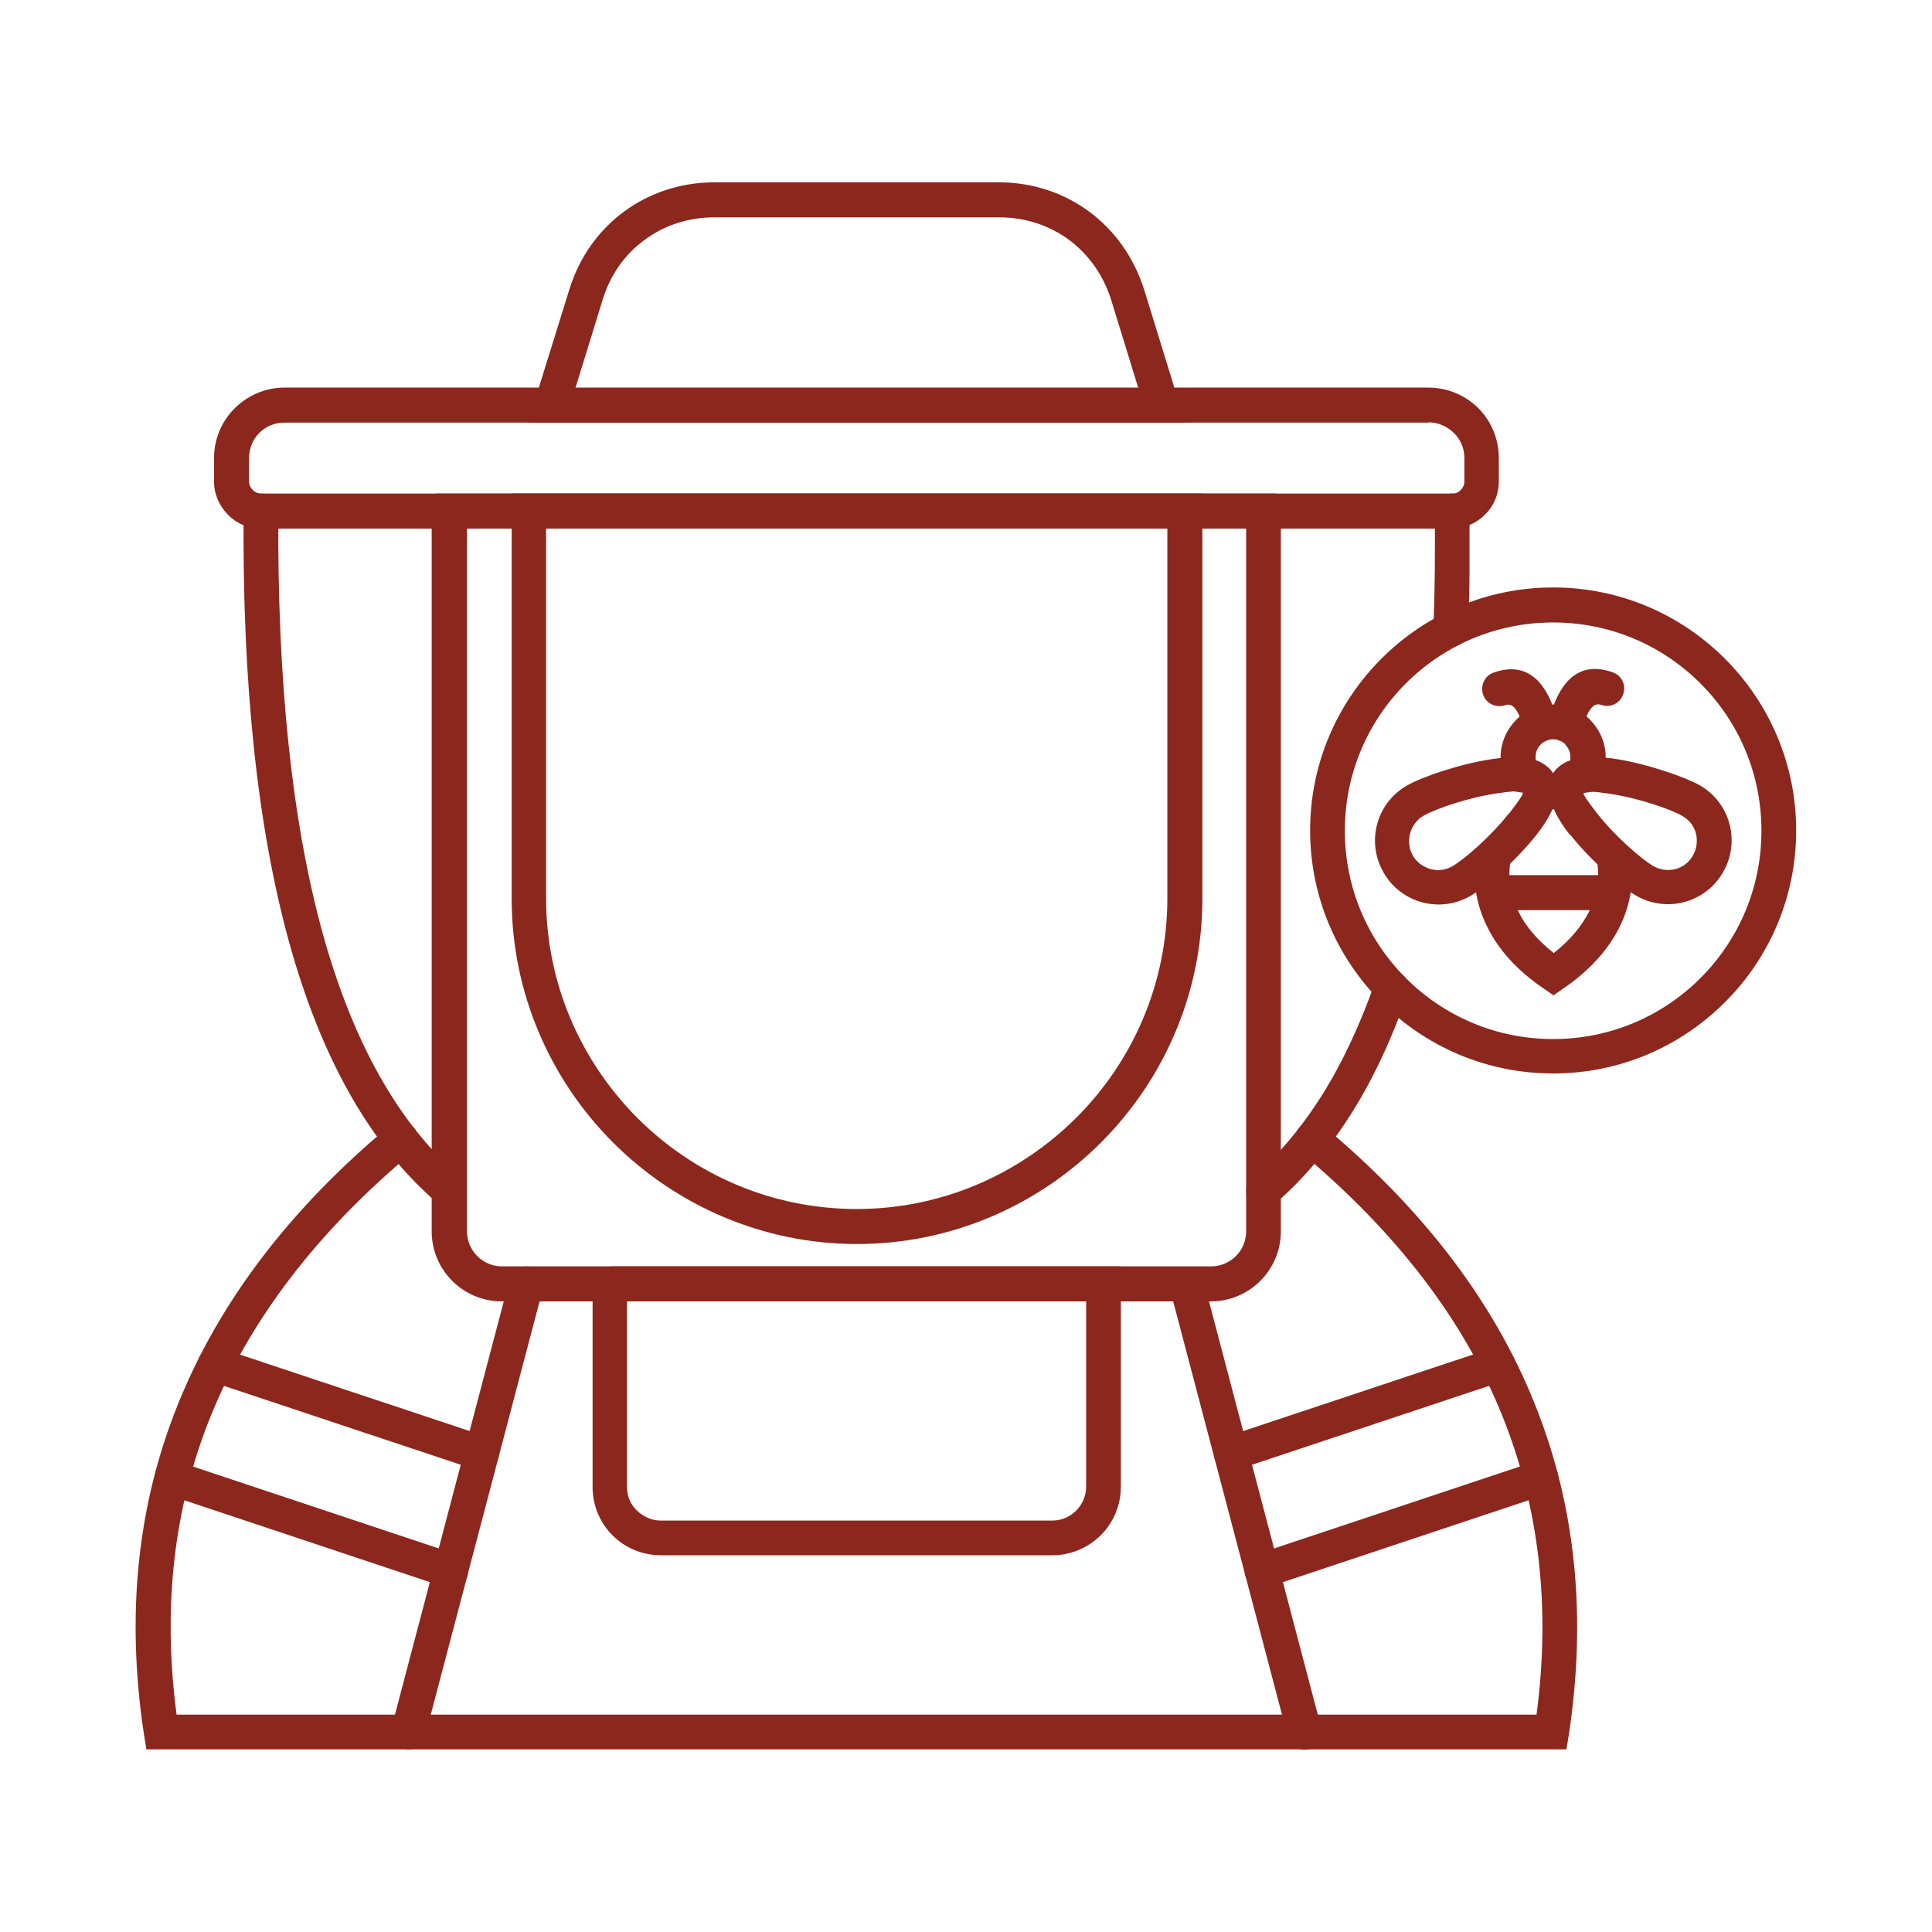
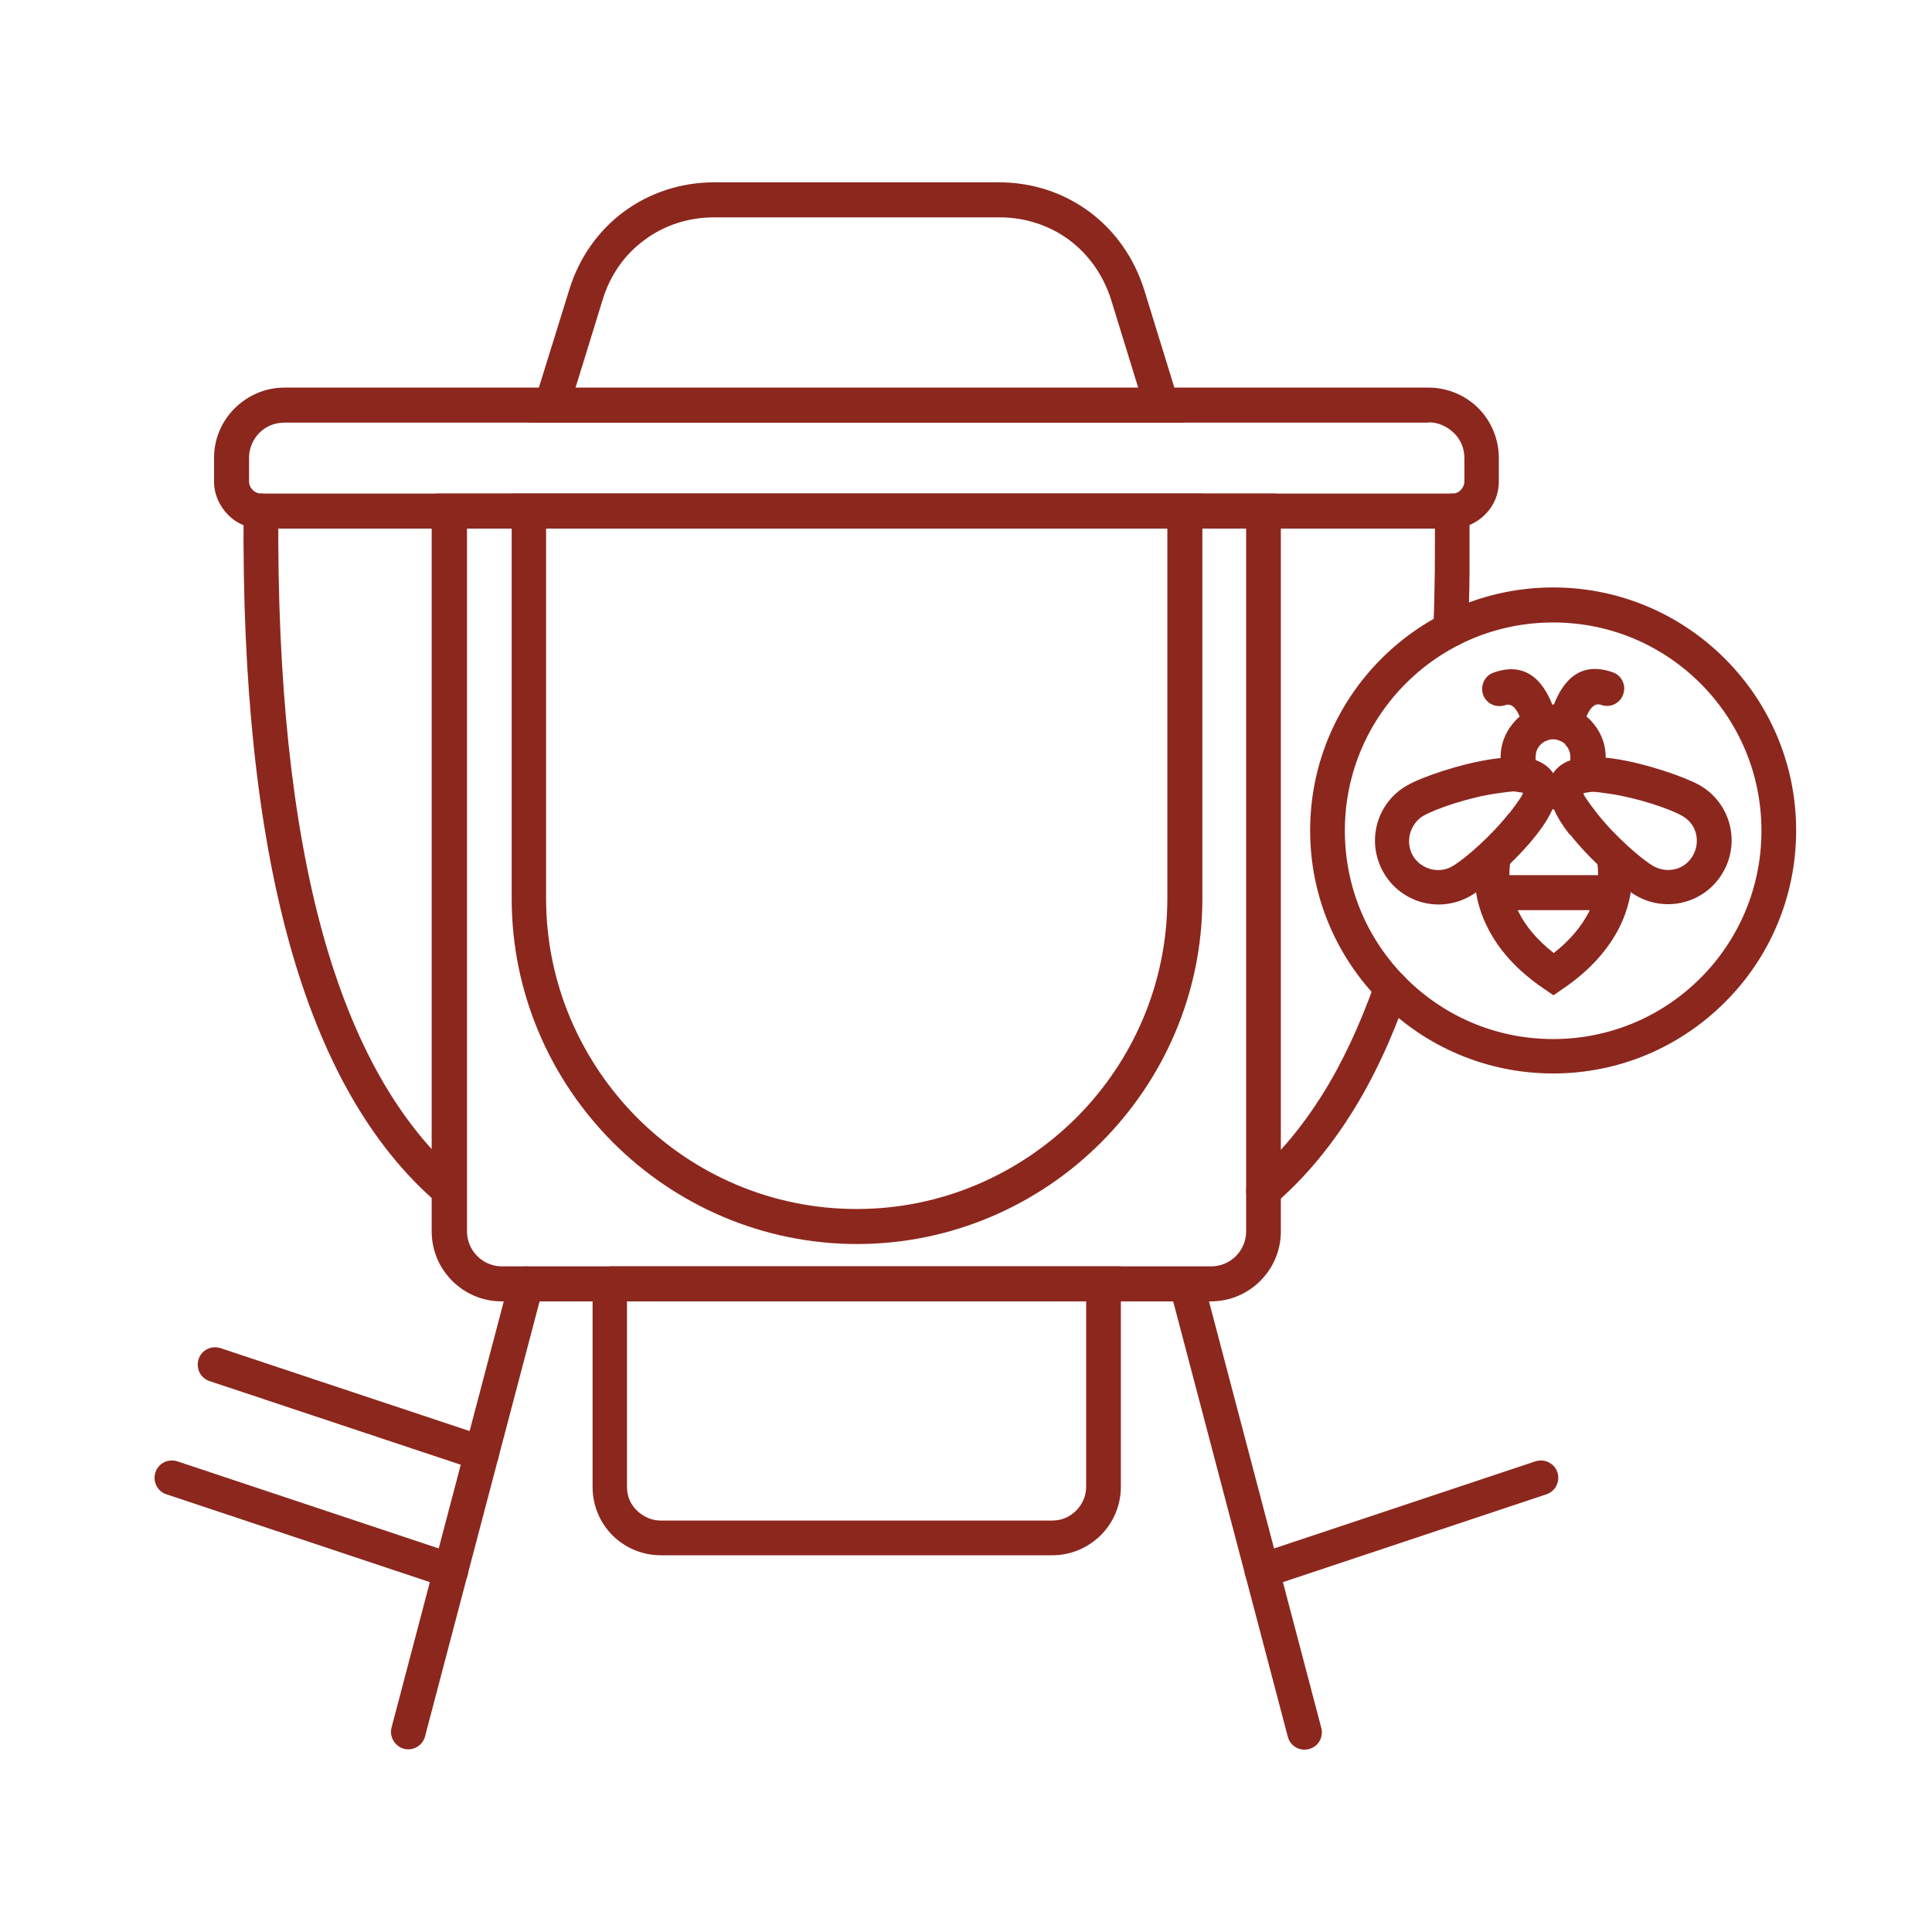
<svg xmlns="http://www.w3.org/2000/svg" width="64" height="64" viewBox="0 0 64 64" fill="none">
  <g clip-path="url(#clip0_233_29)">
    <path d="M42.38 16.8C42.4 16.89 42.41 16.97 42.42 17.05C42.42 17.14 42.43 17.23 42.43 17.3V40.79C42.43 41.43 42.17 42.01 41.75 42.43C41.33 42.85 40.75 43.11 40.11 43.11H16.62C15.98 43.11 15.4 42.85 14.98 42.43C14.56 42.01 14.3 41.43 14.3 40.79V17.3C14.3 17.22 14.3 17.14 14.31 17.05C14.31 16.97 14.33 16.89 14.35 16.8L14.45 16.35H42.26L42.36 16.8H42.38ZM41.28 40.79V17.5H15.47V40.79C15.47 41.11 15.6 41.4 15.81 41.61C16.02 41.82 16.31 41.95 16.63 41.95H40.12C40.44 41.95 40.73 41.82 40.94 41.61C41.15 41.4 41.28 41.11 41.28 40.79Z" fill="#8C271E" />
    <path d="M9.42 12.84H47.32C47.96 12.84 48.55 13.1 48.97 13.52C49.39 13.94 49.65 14.53 49.65 15.17V15.95C49.65 16.38 49.48 16.77 49.19 17.05C48.91 17.33 48.52 17.51 48.09 17.51H8.65C8.22 17.51 7.83 17.34 7.55 17.05C7.27 16.76 7.09 16.38 7.09 15.95V15.17C7.09 14.53 7.35 13.95 7.77 13.53C8.19 13.11 8.78 12.84 9.41 12.84H9.42ZM47.32 14H9.42C9.09 14 8.8 14.13 8.59 14.34C8.38 14.55 8.25 14.85 8.25 15.17V15.95C8.25 16.06 8.3 16.16 8.37 16.23C8.44 16.3 8.54 16.35 8.65 16.35H48.11C48.22 16.35 48.32 16.31 48.39 16.23C48.46 16.16 48.51 16.06 48.51 15.95V15.17C48.51 14.85 48.38 14.55 48.16 14.34C47.94 14.13 47.65 13.99 47.33 13.99L47.32 14Z" fill="#8C271E" />
    <path d="M47.53 16.93C47.53 16.61 47.78 16.35 48.1 16.35C48.42 16.35 48.68 16.6 48.68 16.92C48.68 17.61 48.68 18.28 48.68 18.94C48.68 19.61 48.65 20.26 48.63 20.88C48.62 21.2 48.35 21.44 48.03 21.43C47.71 21.42 47.47 21.15 47.48 20.83C47.51 20.2 47.52 19.56 47.53 18.92C47.53 18.27 47.54 17.6 47.53 16.92V16.93ZM45.55 32.54C45.65 32.24 45.98 32.08 46.28 32.19C46.58 32.29 46.74 32.62 46.63 32.92C46.1 34.43 45.48 35.76 44.75 36.91C44.01 38.08 43.17 39.07 42.23 39.88C41.99 40.09 41.63 40.06 41.42 39.82C41.21 39.58 41.24 39.22 41.48 39.01C42.34 38.28 43.1 37.37 43.78 36.3C44.46 35.22 45.05 33.96 45.55 32.54Z" fill="#8C271E" />
    <path d="M8.07 16.92C8.07 16.6 8.33 16.35 8.65 16.35C8.97 16.35 9.22 16.61 9.22 16.93C9.18 22.56 9.67 27.22 10.69 30.92C11.7 34.56 13.22 37.25 15.26 39C15.5 39.21 15.53 39.57 15.32 39.81C15.11 40.05 14.75 40.08 14.51 39.87C12.29 37.97 10.65 35.09 9.58 31.22C8.53 27.42 8.02 22.65 8.07 16.91V16.92Z" fill="#8C271E" />
    <path d="M16.88 42.38C16.96 42.07 17.28 41.89 17.58 41.97C17.89 42.05 18.07 42.37 17.99 42.67L14.08 57.52C14 57.83 13.68 58.01 13.38 57.93C13.08 57.85 12.89 57.53 12.97 57.23L16.88 42.38Z" fill="#8C271E" />
-     <path d="M12.91 37.3C13.15 37.1 13.52 37.13 13.72 37.37C13.92 37.61 13.89 37.98 13.65 38.18C10.49 40.82 8.27 43.73 6.98 46.91C5.75 49.95 5.38 53.24 5.85 56.8H50.9C51.37 53.24 50.99 49.95 49.77 46.91C48.49 43.73 46.26 40.82 43.1 38.18C42.86 37.98 42.82 37.61 43.03 37.37C43.23 37.13 43.6 37.09 43.84 37.3C47.15 40.06 49.48 43.12 50.83 46.48C52.19 49.85 52.57 53.51 51.97 57.46L51.89 57.95H4.85L4.77 57.46C4.17 53.51 4.54 49.85 5.91 46.48C7.27 43.12 9.6 40.05 12.9 37.3H12.91Z" fill="#8C271E" />
    <path d="M38.75 42.68C38.67 42.37 38.85 42.06 39.16 41.98C39.47 41.9 39.78 42.08 39.86 42.39L43.77 57.24C43.85 57.55 43.67 57.86 43.36 57.94C43.05 58.02 42.74 57.84 42.66 57.53L38.75 42.68Z" fill="#8C271E" />
    <path d="M20.2 41.95H37.13V49.25C37.13 49.87 36.88 50.44 36.47 50.85C36.06 51.26 35.49 51.52 34.87 51.52H21.89C21.27 51.52 20.7 51.27 20.29 50.86C19.88 50.45 19.63 49.88 19.63 49.26V41.96H20.21L20.2 41.95ZM35.97 43.11H20.77V49.26C20.77 49.57 20.89 49.84 21.1 50.04C21.31 50.24 21.58 50.37 21.88 50.37H34.86C35.17 50.37 35.44 50.25 35.65 50.04C35.85 49.84 35.98 49.56 35.98 49.25V43.1L35.97 43.11Z" fill="#8C271E" />
-     <path d="M40.97 48.69C40.67 48.79 40.34 48.63 40.24 48.33C40.14 48.03 40.3 47.7 40.6 47.6L49.43 44.66C49.73 44.56 50.06 44.72 50.16 45.02C50.26 45.32 50.1 45.65 49.8 45.75L40.97 48.69Z" fill="#8C271E" />
    <path d="M41.99 52.58C41.69 52.68 41.36 52.52 41.26 52.22C41.16 51.92 41.32 51.59 41.62 51.49L50.86 48.41C51.16 48.31 51.49 48.47 51.59 48.77C51.69 49.07 51.53 49.4 51.23 49.5L41.99 52.58Z" fill="#8C271E" />
    <path d="M16.14 47.6C16.44 47.7 16.6 48.02 16.5 48.33C16.4 48.63 16.08 48.79 15.77 48.69L6.94 45.75C6.64 45.65 6.48 45.33 6.58 45.02C6.68 44.72 7 44.56 7.31 44.66L16.14 47.6Z" fill="#8C271E" />
    <path d="M15.12 51.49C15.42 51.59 15.58 51.91 15.48 52.22C15.38 52.52 15.06 52.68 14.75 52.58L5.51 49.5C5.21 49.4 5.05 49.08 5.15 48.77C5.25 48.47 5.57 48.31 5.88 48.41L15.12 51.49Z" fill="#8C271E" />
    <path d="M23.66 6.04H33.09C34.21 6.04 35.24 6.39 36.08 7.01C36.92 7.63 37.56 8.52 37.9 9.59L39.26 14H17.49L18.86 9.59C19.19 8.52 19.83 7.63 20.67 7.01C21.51 6.39 22.55 6.04 23.66 6.04ZM33.09 7.2H23.66C22.79 7.2 21.99 7.47 21.35 7.95C20.7 8.42 20.21 9.11 19.96 9.94L19.06 12.86H37.71L36.81 9.94C36.55 9.11 36.06 8.43 35.42 7.95C34.77 7.47 33.97 7.2 33.11 7.2H33.09Z" fill="#8C271E" />
-     <path d="M17.51 16.35H39.83V29.77C39.83 32.92 38.54 35.78 36.47 37.85C34.4 39.92 31.53 41.21 28.39 41.21C25.25 41.21 22.38 39.92 20.31 37.85C18.24 35.78 16.95 32.91 16.95 29.77V16.35H17.53H17.51ZM38.67 17.5H18.09V29.76C18.09 32.59 19.25 35.16 21.11 37.03C22.98 38.9 25.55 40.05 28.38 40.05C31.21 40.05 33.78 38.89 35.65 37.03C37.52 35.16 38.67 32.59 38.67 29.76V17.5Z" fill="#8C271E" />
+     <path d="M17.51 16.35H39.83V29.77C39.83 32.92 38.54 35.78 36.47 37.85C34.4 39.92 31.53 41.21 28.39 41.21C25.25 41.21 22.38 39.92 20.31 37.85C18.24 35.78 16.95 32.91 16.95 29.77V16.35H17.53H17.51ZM38.67 17.5H18.09V29.76C18.09 32.59 19.25 35.16 21.11 37.03C22.98 38.9 25.55 40.05 28.38 40.05C31.21 40.05 33.78 38.89 35.65 37.03C37.52 35.16 38.67 32.59 38.67 29.76Z" fill="#8C271E" />
    <path d="M51.45 19.46C53.67 19.46 55.68 20.36 57.14 21.82C58.6 23.28 59.5 25.29 59.5 27.51C59.5 29.73 58.6 31.75 57.14 33.2C55.68 34.66 53.67 35.56 51.45 35.56C49.23 35.56 47.21 34.66 45.76 33.2C44.3 31.74 43.4 29.73 43.4 27.51C43.4 25.29 44.3 23.28 45.76 21.82C47.22 20.36 49.23 19.46 51.45 19.46ZM56.33 22.64C55.08 21.39 53.36 20.62 51.45 20.62C49.54 20.62 47.82 21.39 46.57 22.64C45.32 23.89 44.55 25.61 44.55 27.52C44.55 29.43 45.32 31.15 46.57 32.4C47.82 33.65 49.54 34.42 51.45 34.42C53.36 34.42 55.08 33.65 56.33 32.4C57.58 31.15 58.35 29.43 58.35 27.52C58.35 25.61 57.58 23.89 56.33 22.64Z" fill="#8C271E" />
    <path d="M49.56 28.99H53.32V30.15H49.56V28.99Z" fill="#8C271E" />
    <path d="M51.45 23.34C51.93 23.34 52.36 23.53 52.68 23.85C52.99 24.17 53.19 24.6 53.19 25.08C53.19 25.24 53.17 25.4 53.12 25.55C53.08 25.71 53.01 25.85 52.93 25.99L52.79 26.22L52.46 26.27V26.55L52.1 26.69C52 26.73 51.89 26.76 51.78 26.78C51.67 26.8 51.56 26.81 51.45 26.81C51.34 26.81 51.23 26.8 51.12 26.78C51.01 26.76 50.9 26.73 50.8 26.68L50.45 26.54V26.26L50.11 26.21L49.97 25.98C49.89 25.85 49.82 25.7 49.78 25.55C49.74 25.4 49.71 25.24 49.71 25.08C49.71 24.6 49.91 24.17 50.22 23.85C50.53 23.53 50.97 23.34 51.45 23.34ZM51.86 24.66C51.76 24.56 51.61 24.49 51.45 24.49C51.29 24.49 51.14 24.56 51.04 24.66C50.93 24.77 50.87 24.91 50.87 25.07C50.87 25.11 50.87 25.15 50.87 25.18C50.93 25.2 50.98 25.22 51.03 25.25C51.2 25.34 51.34 25.46 51.44 25.63C51.54 25.47 51.68 25.35 51.85 25.26C51.9 25.23 51.96 25.21 52.02 25.19C52.02 25.16 52.02 25.12 52.02 25.08C52.02 24.92 51.96 24.77 51.85 24.67L51.86 24.66Z" fill="#8C271E" />
    <path d="M52.44 26.23C52.41 26.28 52.62 26.58 52.91 26.95C53.49 27.69 54.37 28.46 54.77 28.69C55 28.82 55.26 28.85 55.5 28.79C55.74 28.73 55.95 28.57 56.08 28.34C56.21 28.11 56.24 27.85 56.18 27.61C56.12 27.37 55.96 27.16 55.73 27.03C55.34 26.8 54.22 26.42 53.29 26.29C52.83 26.22 52.46 26.19 52.43 26.24L52.44 26.23ZM52 27.65C51.44 26.94 51.13 26.2 51.44 25.65C51.76 25.1 52.55 25.01 53.45 25.13C54.51 25.28 55.82 25.74 56.3 26.01C56.81 26.3 57.15 26.77 57.29 27.29C57.43 27.81 57.37 28.39 57.08 28.89C56.79 29.4 56.32 29.74 55.8 29.88C55.28 30.02 54.7 29.96 54.2 29.67C53.72 29.39 52.67 28.49 52.01 27.64L52 27.65Z" fill="#8C271E" />
    <path d="M51.46 25.65C51.78 26.2 51.46 26.94 50.9 27.65C50.24 28.5 49.19 29.4 48.71 29.68C48.2 29.97 47.63 30.03 47.11 29.89C46.59 29.75 46.12 29.41 45.83 28.9C45.54 28.39 45.48 27.82 45.62 27.3C45.76 26.78 46.1 26.31 46.61 26.02C47.09 25.74 48.4 25.29 49.47 25.14C50.37 25.01 51.16 25.11 51.48 25.66L51.46 25.65ZM49.99 26.95C50.27 26.59 50.48 26.29 50.46 26.23C50.43 26.18 50.07 26.21 49.6 26.28C48.67 26.41 47.56 26.79 47.16 27.02C46.93 27.15 46.78 27.37 46.71 27.61C46.65 27.85 46.67 28.11 46.8 28.34C46.93 28.57 47.15 28.72 47.39 28.79C47.63 28.85 47.89 28.83 48.12 28.69C48.52 28.46 49.4 27.69 49.98 26.95H49.99Z" fill="#8C271E" />
    <path d="M54 28.24C54.15 29.03 54.06 29.89 53.64 30.73C53.28 31.44 52.68 32.14 51.78 32.75L51.46 32.97L51.14 32.75C50.24 32.14 49.64 31.45 49.28 30.73C48.85 29.89 48.77 29.02 48.92 28.24L50.05 28.46C49.94 29.01 50.01 29.62 50.31 30.22C50.54 30.68 50.92 31.14 51.47 31.57C52.02 31.14 52.39 30.68 52.63 30.22C52.93 29.62 53 29.01 52.89 28.46L54.02 28.24H54Z" fill="#8C271E" />
    <path d="M52.43 24.15C52.35 24.46 52.03 24.64 51.72 24.55C51.41 24.47 51.23 24.15 51.32 23.84C51.35 23.73 51.38 23.6 51.43 23.46C51.68 22.76 52.2 21.84 53.42 22.27C53.72 22.37 53.88 22.7 53.77 23C53.67 23.3 53.34 23.46 53.04 23.35C52.77 23.25 52.6 23.59 52.52 23.83C52.48 23.95 52.45 24.05 52.43 24.12V24.13V24.15Z" fill="#8C271E" />
    <path d="M51.58 23.84C51.66 24.15 51.48 24.46 51.18 24.55C50.87 24.63 50.56 24.45 50.47 24.15C50.45 24.06 50.42 23.96 50.38 23.84C50.29 23.59 50.13 23.26 49.86 23.36C49.56 23.46 49.23 23.31 49.13 23.01C49.03 22.71 49.18 22.38 49.48 22.28C50.69 21.85 51.22 22.77 51.47 23.47C51.52 23.61 51.56 23.74 51.58 23.84Z" fill="#8C271E" />
  </g>
  <defs>
    <clipPath id="clip0_233_29">
      <rect width="64" height="64" fill="white" />
    </clipPath>
  </defs>
</svg>